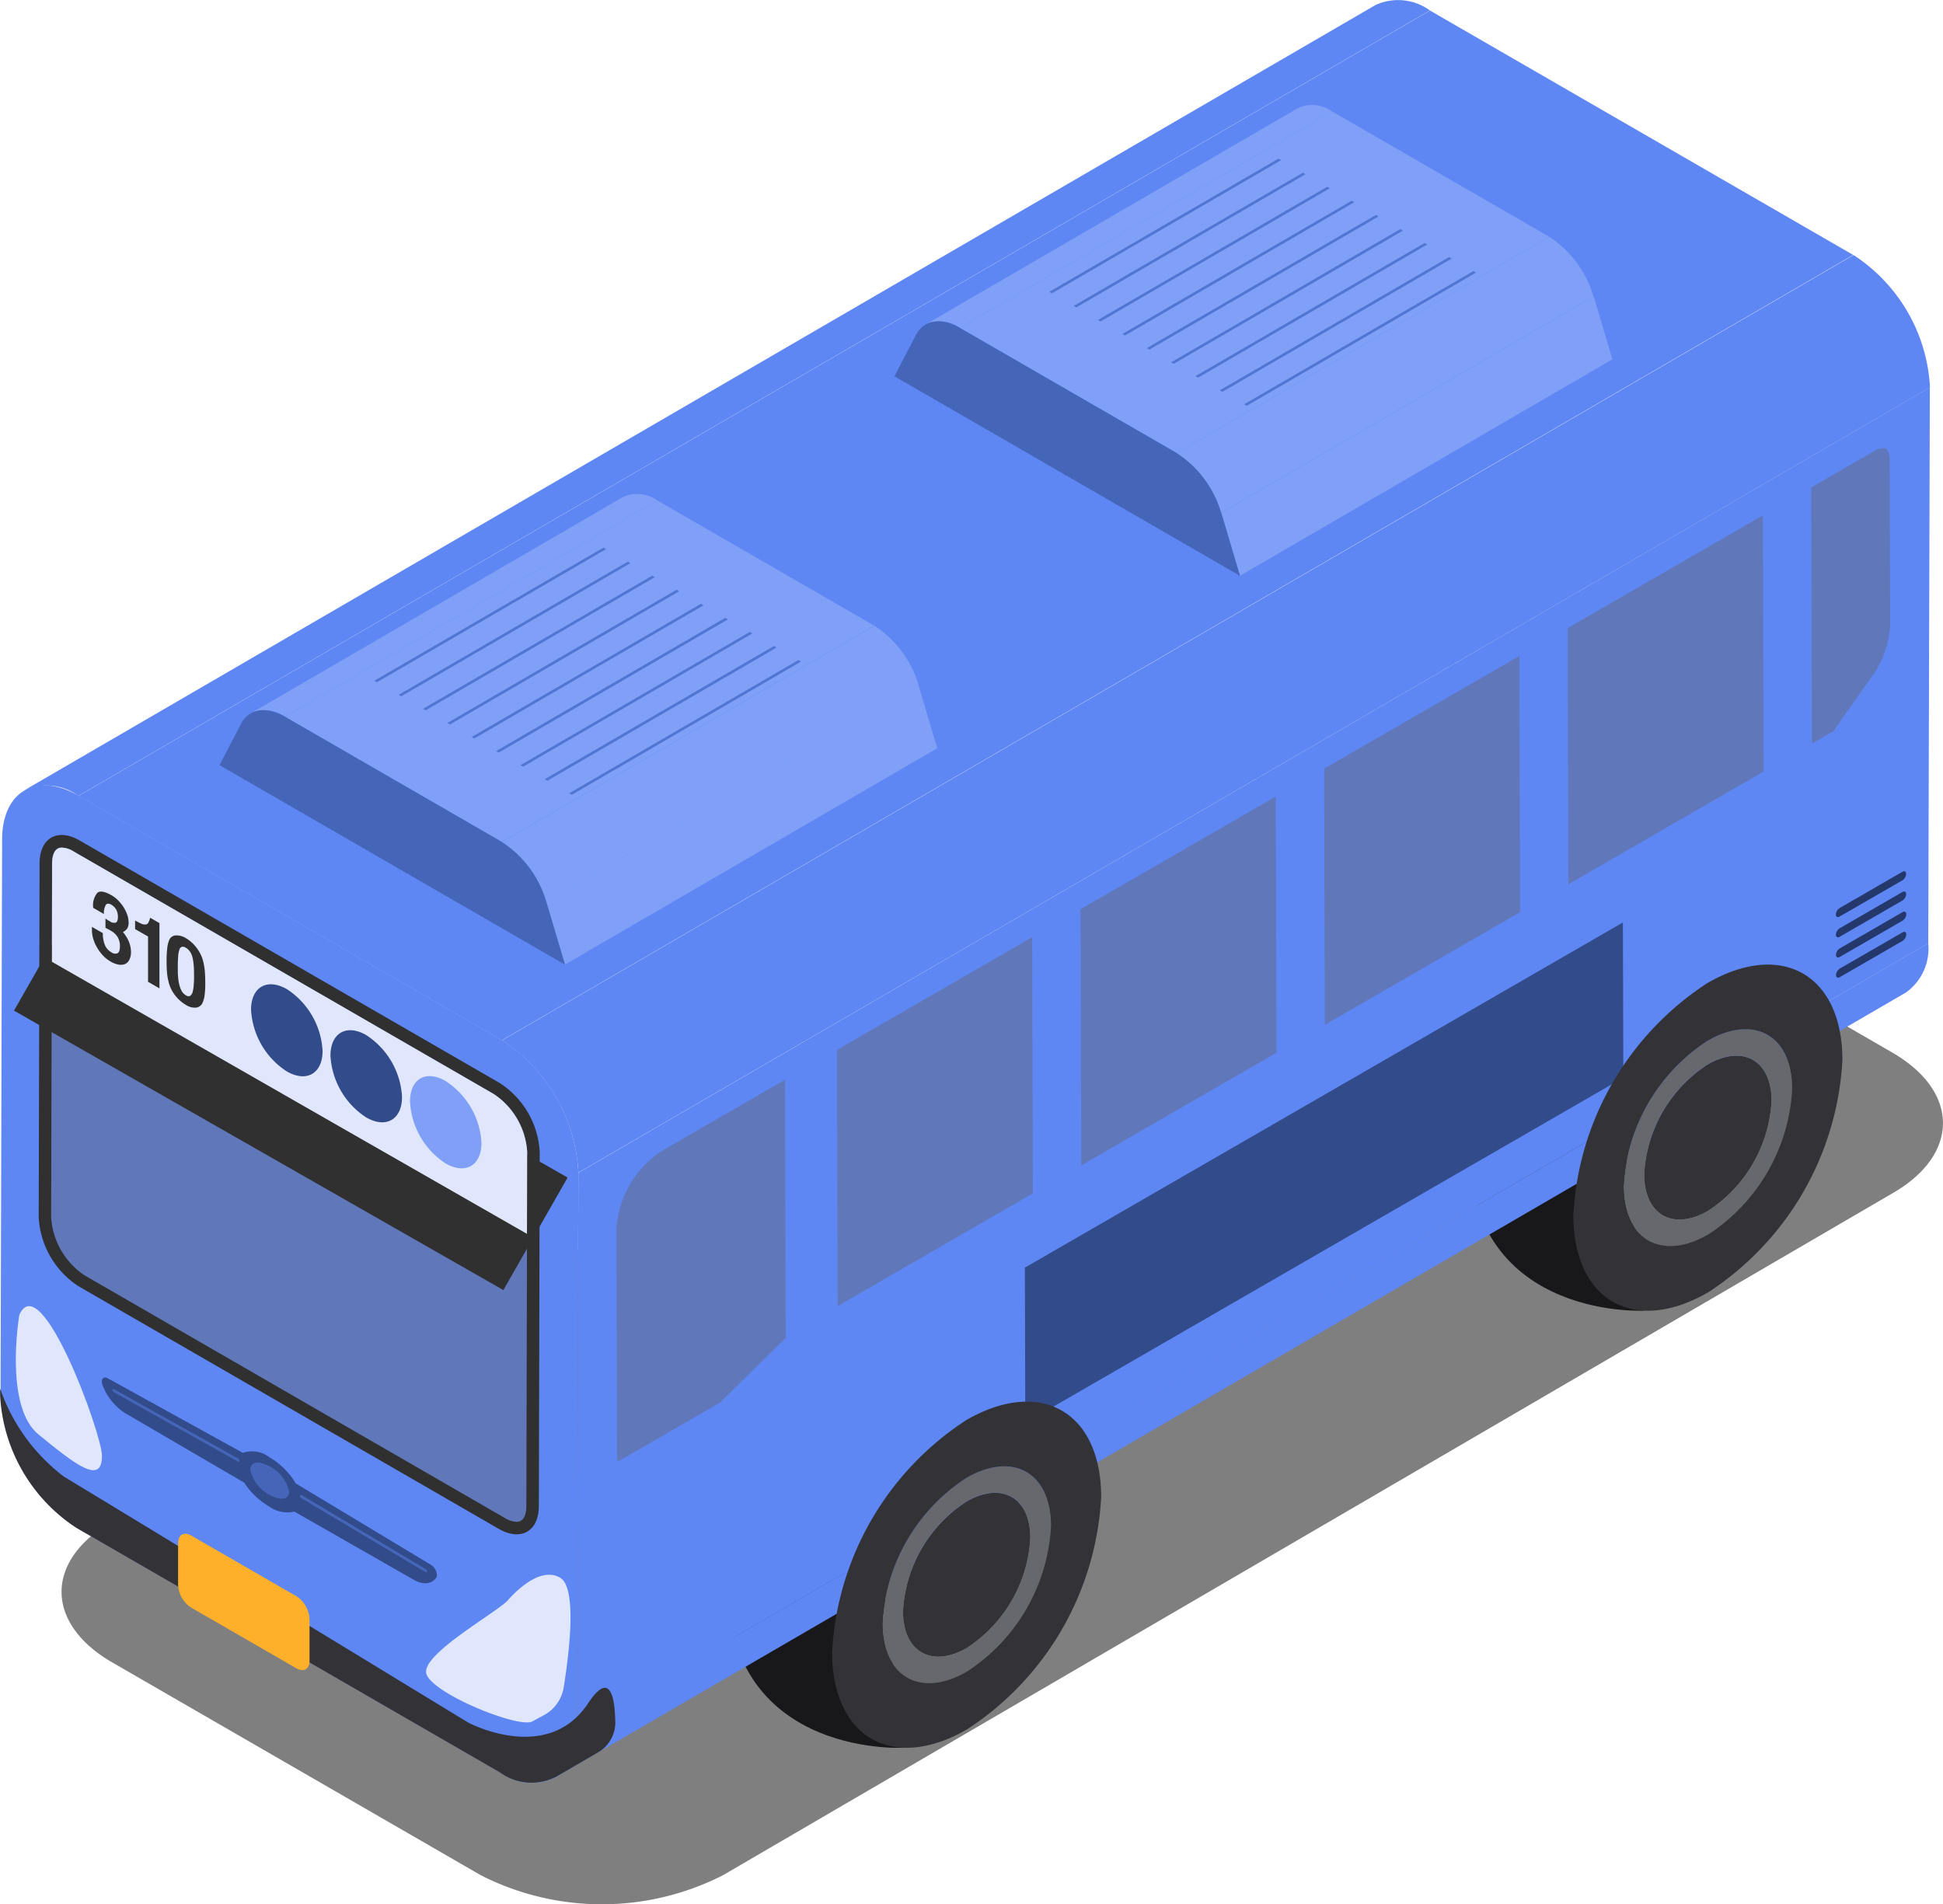
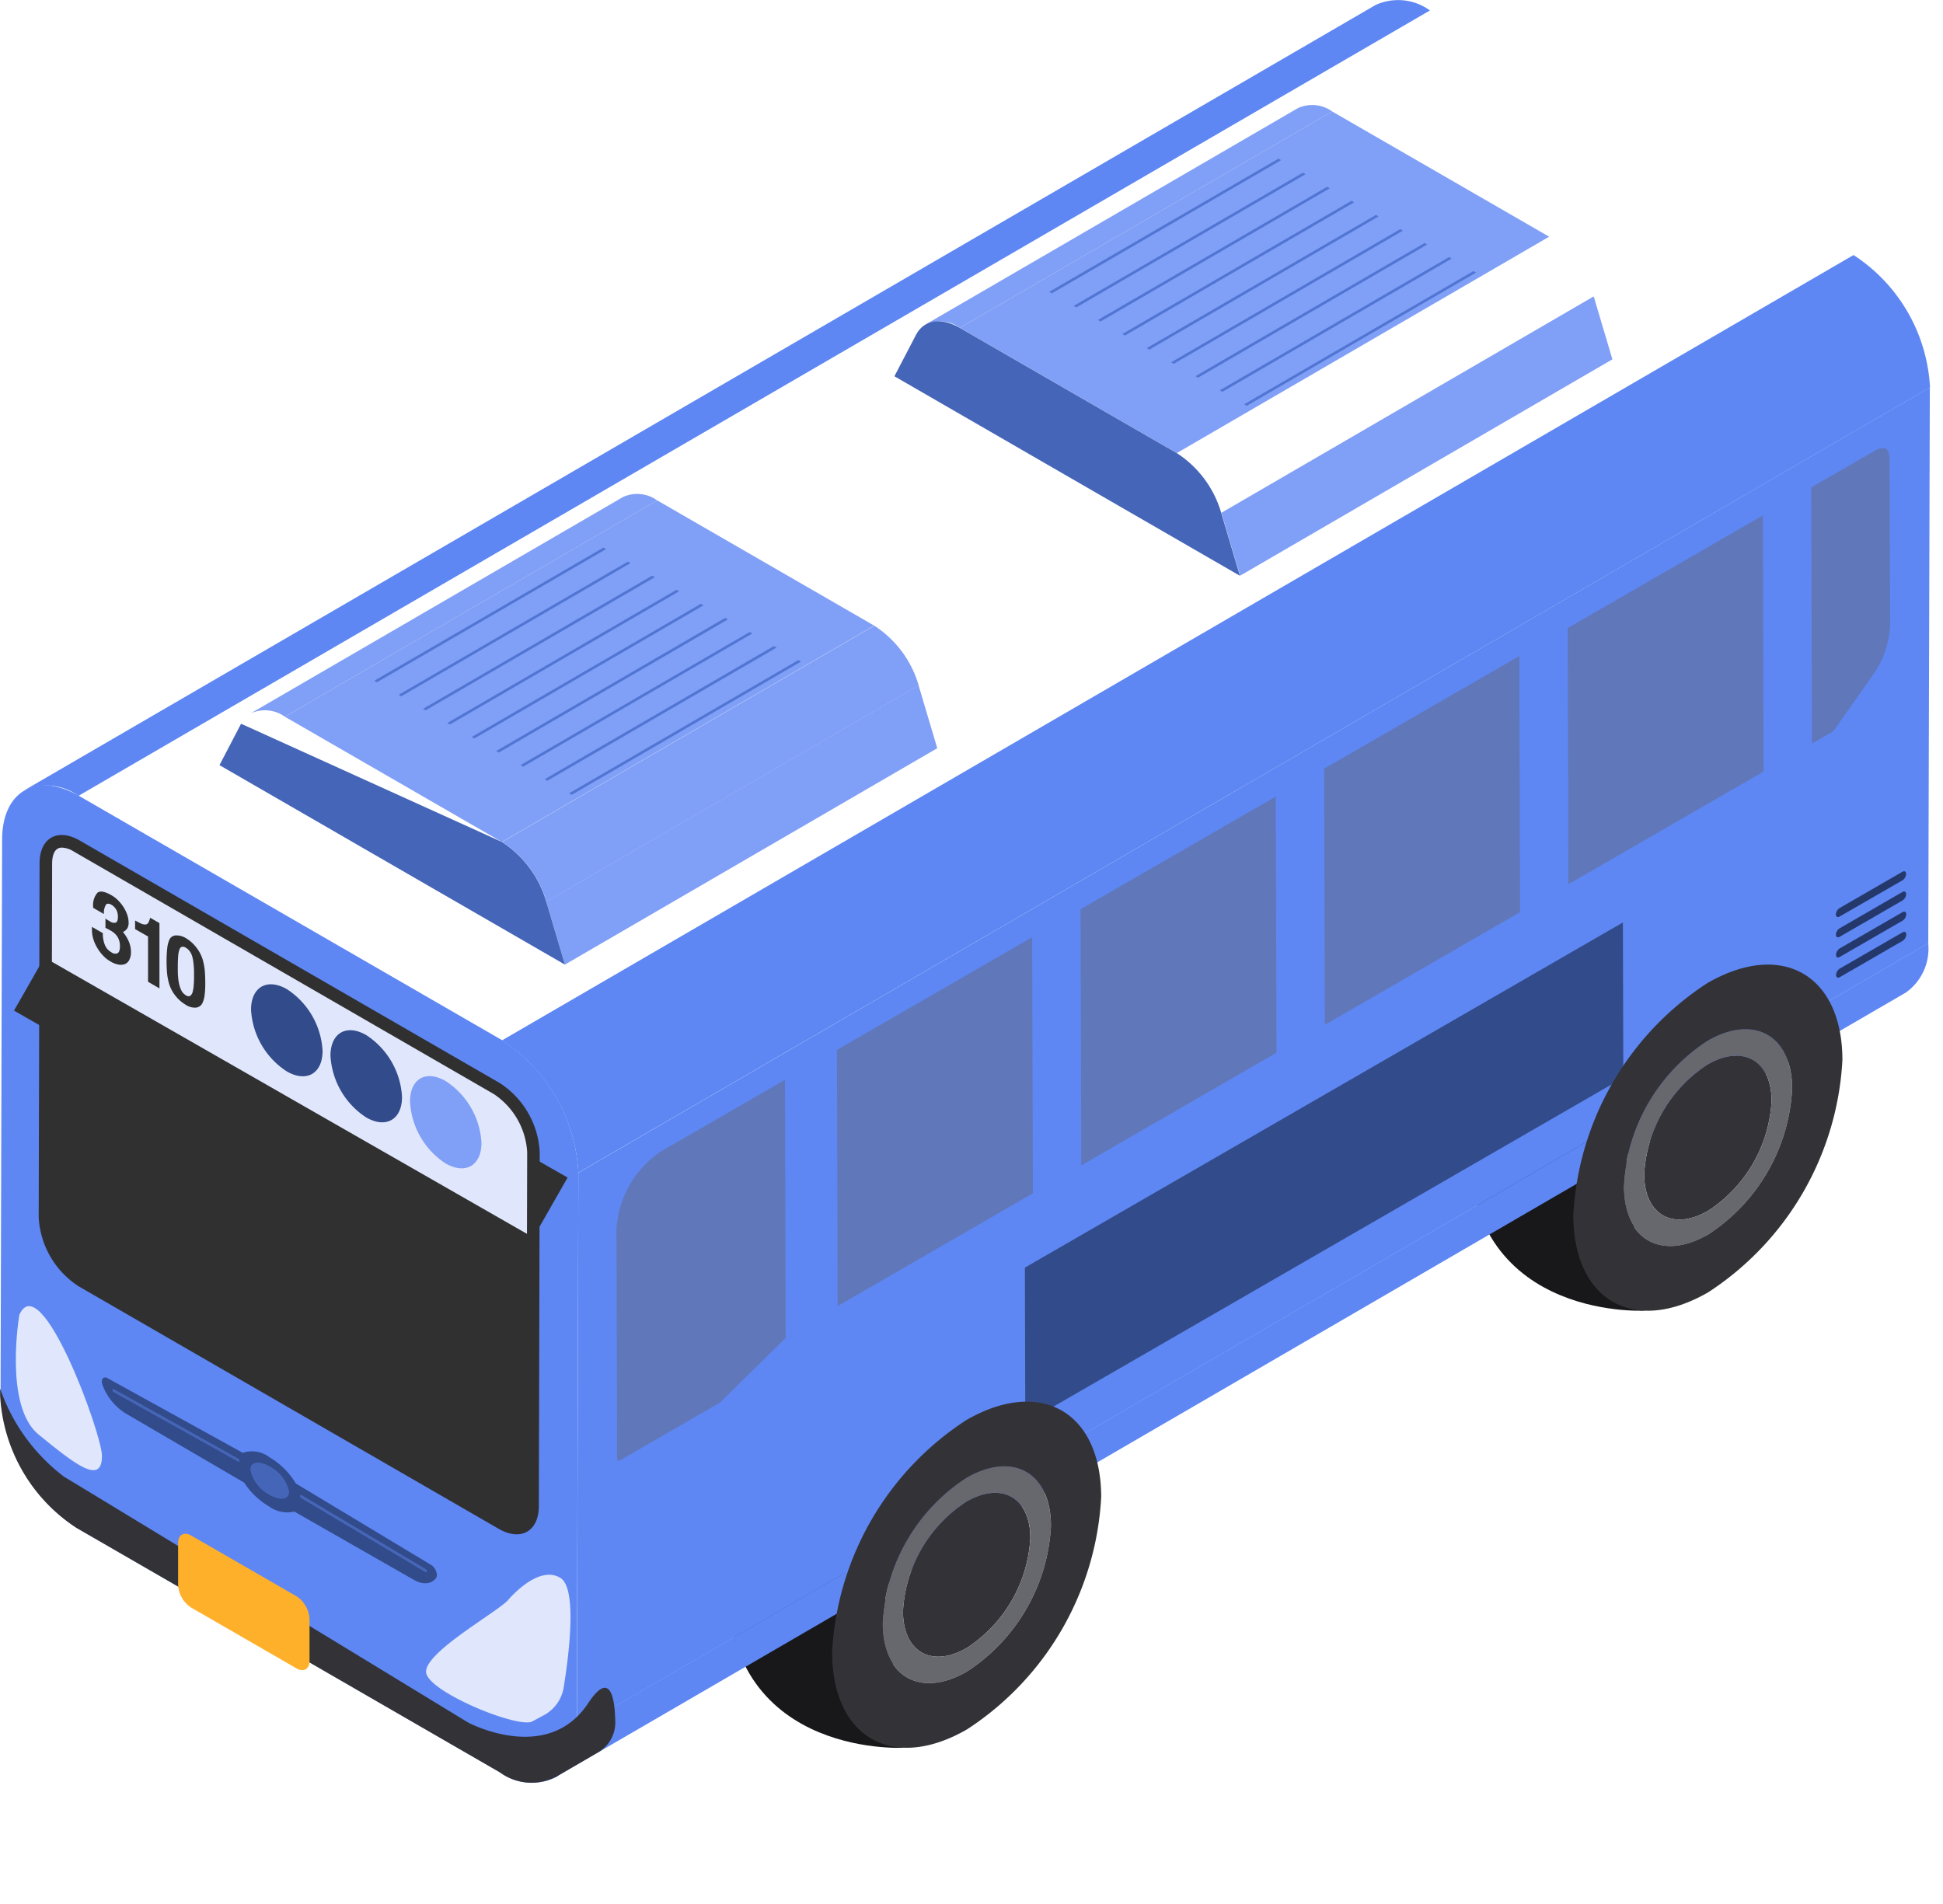
<svg xmlns="http://www.w3.org/2000/svg" width="44.99" height="44.091" viewBox="0 0 44.99 44.091">
  <g id="그룹_472517" data-name="그룹 472517" transform="translate(-1733.875 19.318)">
    <g id="그룹_472436" data-name="그룹 472436" transform="translate(1735.3 -0.546)" opacity="0.5">
-       <path id="패스_866710" data-name="패스 866710" d="M1777.337.371c1.555.9,1.564,2.352.019,3.249l-27.094,15.8a6.179,6.179,0,0,1-5.611,0l-8.534-4.928c-1.555-.9-1.563-2.352-.02-3.249l27.1-15.8a6.177,6.177,0,0,1,5.61,0Z" transform="translate(-1734.945 5.231)" />
-     </g>
+       </g>
    <path id="패스_866711" data-name="패스 866711" d="M1763.463,4.528s-4.355.24-4.062-4.287l3.585.3Z" transform="translate(8.483 6.504)" fill="#18181a" />
    <path id="패스_866712" data-name="패스 866712" d="M1750.583,12.124s-4.355.24-4.062-4.287l3.584.3Z" transform="translate(4.201 9.03)" fill="#18181a" />
    <g id="그룹_472443" data-name="그룹 472443" transform="translate(1733.875 -19.318)" style="isolation: isolate">
      <g id="그룹_472437" data-name="그룹 472437" transform="translate(12.852 21.843)">
        <path id="패스_866713" data-name="패스 866713" d="M1775.315-2.926a1.243,1.243,0,0,1-.517,1.141l-29.887,17.367-1.386.806-.005,0a1.02,1.02,0,0,0,.1-.071c.017-.015.036-.031.052-.047a1.049,1.049,0,0,0,.094-.107.629.629,0,0,0,.043-.061.549.549,0,0,0,.04-.067c.011-.02.02-.039.031-.06s.027-.057.037-.087a.542.542,0,0,0,.024-.065.92.92,0,0,0,.027-.092c.007-.027.013-.053.019-.081l0-.016c.005-.025.01-.051.013-.077s.008-.064.011-.1.007-.065.007-.1,0-.069,0-.1l.867-.5Z" transform="translate(-1743.52 2.926)" fill="#5e87f4" />
      </g>
      <g id="그룹_472438" data-name="그룹 472438" transform="translate(0.554)">
        <path id="패스_866714" data-name="패스 866714" d="M1734.291-1.012,1765.584-19.2a1.251,1.251,0,0,1,1.263.124L1735.554-.889A1.254,1.254,0,0,0,1734.291-1.012Z" transform="translate(-1734.291 19.318)" fill="#5e87f4" />
      </g>
      <g id="그룹_472439" data-name="그룹 472439" transform="translate(13.355 8.97)">
        <path id="패스_866715" data-name="패스 866715" d="M1743.934,5.6l31.293-18.186L1775.191.287,1743.9,18.473Z" transform="translate(-1743.897 12.587)" fill="#5e87f4" />
      </g>
      <g id="그룹_472440" data-name="그룹 472440" transform="translate(1.818 0.244)">
-         <path id="패스_866716" data-name="패스 866716" d="M1735.239-.949l31.293-18.186,9.8,5.66L1745.043,4.711Z" transform="translate(-1735.239 19.135)" fill="#5e87f4" />
-       </g>
+         </g>
      <g id="그룹_472441" data-name="그룹 472441" transform="translate(0 18.186)">
        <path id="패스_866717" data-name="패스 866717" d="M1747.267,3.3l-.035,12.6v.275c0,.035,0,.069,0,.1s0,.065-.007.1-.007.067-.011.1-.008.052-.013.077l0,.016c-.005.028-.012.055-.019.081a.92.92,0,0,1-.027.092.542.542,0,0,1-.024.065c-.011.029-.024.059-.037.087s-.02.04-.031.06a.549.549,0,0,1-.04.067.628.628,0,0,1-.043.061,1.048,1.048,0,0,1-.094.107c-.016.016-.035.032-.052.047a.755.755,0,0,1-.093.068l-.005,0a1.242,1.242,0,0,1-1.278-.115l-9.8-5.659a3.9,3.9,0,0,1-1.77-3.066V8.3l.036-12.71c0-1.127.8-1.583,1.782-1.015l9.8,5.659A3.9,3.9,0,0,1,1747.267,3.3Z" transform="translate(-1733.875 5.67)" fill="#5e87f4" />
      </g>
      <g id="그룹_472442" data-name="그룹 472442" transform="translate(11.621 5.904)">
        <path id="패스_866718" data-name="패스 866718" d="M1742.6,3.3l31.294-18.185a3.9,3.9,0,0,1,1.77,3.065L1744.367,6.364A3.906,3.906,0,0,0,1742.6,3.3Z" transform="translate(-1742.596 14.887)" fill="#5e87f4" />
      </g>
    </g>
    <g id="그룹_472444" data-name="그룹 472444" transform="translate(1734.771 0.019)">
      <path id="패스_866719" data-name="패스 866719" d="M1746.148,2.538l-.02,8.192c0,.588-.418.825-.93.529l-9.729-5.617a2.032,2.032,0,0,1-.922-1.6l.02-8.192c0-.588.417-.826.929-.53l9.729,5.618A2.029,2.029,0,0,1,1746.148,2.538Z" transform="translate(-1734.547 4.806)" fill="#303030" />
-       <path id="패스_866720" data-name="패스 866720" d="M1745.787,2.464l-.005,1.892-.015,6.3c0,.137-.029.368-.225.368a.557.557,0,0,1-.271-.087l-9.73-5.618a1.747,1.747,0,0,1-.778-1.349l.015-5.814.005-2.377c0-.137.031-.369.225-.369a.548.548,0,0,1,.272.088l9.729,5.618A1.737,1.737,0,0,1,1745.787,2.464Z" transform="translate(-1734.475 4.879)" fill="#6078ba" />
    </g>
    <g id="그룹_472449" data-name="그룹 472449" transform="translate(1736.237 12.581)">
      <g id="그룹_472445" data-name="그룹 472445" transform="translate(3.439 1.975)">
        <path id="패스_866721" data-name="패스 866721" d="M1738.673,6.191a.849.849,0,0,1,.445.582c0,.18-.2.211-.446.069a.85.85,0,0,1-.444-.582C1738.228,6.081,1738.428,6.05,1738.673,6.191Z" transform="translate(-1738.228 -6.102)" fill="#4565b8" />
      </g>
      <g id="그룹_472446" data-name="그룹 472446" transform="translate(4.588 2.721)">
        <path id="패스_866722" data-name="패스 866722" d="M1739.118,6.667,1742,8.383a.063.063,0,0,1,.028.049c0,.017-.013.024-.029.016l-2.879-1.718a.061.061,0,0,1-.028-.048C1739.09,6.664,1739.1,6.658,1739.118,6.667Z" transform="translate(-1739.09 -6.663)" fill="#4565b8" />
      </g>
      <g id="그룹_472447" data-name="그룹 472447" transform="translate(0.244 0.268)">
        <path id="패스_866723" data-name="패스 866723" d="M1738.739,6.435a.059.059,0,0,1,.028.048c0,.017-.012.025-.028.016l-2.881-1.608a.065.065,0,0,1-.028-.048c0-.019.012-.025.028-.017Z" transform="translate(-1735.83 -4.822)" fill="#4565b8" />
      </g>
      <g id="그룹_472448" data-name="그룹 472448" transform="translate(0 0)">
        <path id="패스_866724" data-name="패스 866724" d="M1743.273,8.964c.1.064.161.228.108.3-.111.148-.309.161-.522.037L1740.1,7.725a.717.717,0,0,1-.582-.117,1.751,1.751,0,0,1-.58-.554l-2.741-1.6a1.324,1.324,0,0,1-.534-.648c-.053-.132.008-.225.109-.172l3.135,1.731a.66.66,0,0,1,.614.1,1.737,1.737,0,0,1,.613.608Zm-3.743-1.628c.247.141.445.111.446-.069a.849.849,0,0,0-.445-.582c-.245-.141-.445-.111-.445.069a.85.85,0,0,0,.444.582m-.73-.77c.016.009.028,0,.028-.016a.059.059,0,0,0-.028-.048l-2.881-1.61c-.016-.008-.028,0-.028.017a.065.065,0,0,0,.028.048l2.881,1.608m4.343,2.561c.016.009.028,0,.029-.015a.063.063,0,0,0-.028-.049l-2.879-1.716c-.016-.009-.03,0-.03.016a.061.061,0,0,0,.028.048l2.879,1.716" transform="translate(-1735.647 -4.621)" fill="#324b8a" />
      </g>
    </g>
    <line id="선_55" data-name="선 55" x2="11.331" y2="6.471" transform="translate(1734.943 2.782)" fill="none" stroke="#303030" stroke-miterlimit="10" stroke-width="3" />
    <path id="패스_866725" data-name="패스 866725" d="M1744.389,8.121c-.526-.322-1.223.526-1.223.526-.306.306-1.913,1.2-1.887,1.656s2.192,1.338,2.473,1.134l.26-.14a.889.889,0,0,0,.453-.64C1744.589,9.892,1744.781,8.361,1744.389,8.121Z" transform="translate(2.462 9.1)" fill="#e0e7fc" />
    <g id="그룹_472456" data-name="그룹 472456" transform="translate(1748.149 -8.942)">
      <g id="그룹_472450" data-name="그룹 472450" transform="translate(0 14.631)">
        <path id="패스_866726" data-name="패스 866726" d="M1744.618,8.274a.211.211,0,0,1-.016-.095l-.015-5.279a2.329,2.329,0,0,1,1.038-1.8l2.864-1.654.017,5.978-1.524,1.5-2.272,1.311A.22.22,0,0,1,1744.618,8.274Z" transform="translate(-1744.587 0.551)" fill="#6078ba" />
      </g>
      <g id="그룹_472451" data-name="그룹 472451" transform="translate(5.105 11.326)">
        <path id="패스_866727" data-name="패스 866727" d="M1748.418-.421l4.521-2.61.017,5.932-4.521,2.61Z" transform="translate(-1748.418 3.031)" fill="#6078ba" />
      </g>
      <g id="그룹_472452" data-name="그룹 472452" transform="translate(10.745 8.07)">
        <path id="패스_866728" data-name="패스 866728" d="M1752.651-2.865l4.521-2.61.017,5.932-4.52,2.61Z" transform="translate(-1752.651 5.474)" fill="#6078ba" />
      </g>
      <g id="그룹_472453" data-name="그룹 472453" transform="translate(16.386 4.814)">
        <path id="패스_866729" data-name="패스 866729" d="M1756.884-5.308l4.521-2.61.017,5.932L1756.9.624Z" transform="translate(-1756.884 7.918)" fill="#6078ba" />
      </g>
      <g id="그룹_472454" data-name="그룹 472454" transform="translate(22.025 1.558)">
        <path id="패스_866730" data-name="패스 866730" d="M1761.116-7.752l4.521-2.61.017,5.932-4.521,2.61Z" transform="translate(-1761.116 10.362)" fill="#6078ba" />
      </g>
      <g id="그룹_472455" data-name="그룹 472455" transform="translate(27.664)">
        <path id="패스_866731" data-name="패스 866731" d="M1765.348-10.62l1.458-.841a.455.455,0,0,1,.21-.071c.129,0,.148.171.148.272l.012,3.828a2.186,2.186,0,0,1-.422,1.189l-.894,1.27-.495.285Z" transform="translate(-1765.348 11.531)" fill="#6078ba" />
      </g>
    </g>
    <g id="그룹_472463" data-name="그룹 472463" transform="translate(1738.956 -7.883)">
      <g id="그룹_472462" data-name="그룹 472462" style="isolation: isolate">
        <g id="그룹_472457" data-name="그룹 472457" transform="translate(0.722)">
          <path id="패스_866732" data-name="패스 866732" d="M1738.23-5.652l8.62-5.009a.789.789,0,0,1,.794.077l-8.62,5.009A.793.793,0,0,0,1738.23-5.652Z" transform="translate(-1738.23 10.737)" fill="#809ff6" />
        </g>
        <g id="그룹_472458" data-name="그룹 472458" transform="translate(1.516 0.153)">
          <path id="패스_866733" data-name="패스 866733" d="M1738.826-5.613l8.62-5.01,5.024,2.9-8.62,5.01Z" transform="translate(-1738.826 10.622)" fill="#809ff6" />
        </g>
        <g id="그룹_472459" data-name="그룹 472459" transform="translate(7.568 4.436)">
          <path id="패스_866734" data-name="패스 866734" d="M1743.368-2.4l8.62-5.01.433,1.457-8.62,5.01Z" transform="translate(-1743.368 7.408)" fill="#809ff6" />
        </g>
        <g id="그룹_472460" data-name="그룹 472460" transform="translate(0 5.009)">
-           <path id="패스_866735" data-name="패스 866735" d="M1744.229-3.924a2.472,2.472,0,0,1,1.027,1.383l.433,1.458-8-4.62.5-.959c.183-.35.58-.414,1.016-.163Z" transform="translate(-1737.688 6.977)" fill="#4565b8" />
+           <path id="패스_866735" data-name="패스 866735" d="M1744.229-3.924a2.472,2.472,0,0,1,1.027,1.383l.433,1.458-8-4.62.5-.959Z" transform="translate(-1737.688 6.977)" fill="#4565b8" />
        </g>
        <g id="그룹_472461" data-name="그룹 472461" transform="translate(6.541 3.054)">
          <path id="패스_866736" data-name="패스 866736" d="M1742.6-3.436l8.62-5.009a2.471,2.471,0,0,1,1.027,1.382l-8.62,5.01A2.472,2.472,0,0,0,1742.6-3.436Z" transform="translate(-1742.597 8.445)" fill="#809ff6" />
        </g>
      </g>
    </g>
    <g id="그룹_472473" data-name="그룹 472473" transform="translate(1742.542 -6.638)">
      <g id="그룹_472464" data-name="그룹 472464" transform="translate(4.513 2.605)">
        <path id="패스_866737" data-name="패스 866737" d="M1749.133-7.812l-5.307,3.084-.06-.035,5.307-3.084Z" transform="translate(-1743.766 7.847)" fill="#5175d3" />
      </g>
      <g id="그룹_472465" data-name="그룹 472465" transform="translate(3.949 2.28)">
        <path id="패스_866738" data-name="패스 866738" d="M1748.71-8.056,1743.4-4.972l-.06-.035,5.307-3.084Z" transform="translate(-1743.343 8.091)" fill="#5175d3" />
      </g>
      <g id="그룹_472466" data-name="그룹 472466" transform="translate(3.385 1.954)">
        <path id="패스_866739" data-name="패스 866739" d="M1748.287-8.3l-5.307,3.084-.06-.035,5.308-3.084Z" transform="translate(-1742.919 8.335)" fill="#5175d3" />
      </g>
      <g id="그룹_472467" data-name="그룹 472467" transform="translate(2.821 1.628)">
        <path id="패스_866740" data-name="패스 866740" d="M1747.863-8.545l-5.307,3.084-.06-.035L1747.8-8.58Z" transform="translate(-1742.496 8.58)" fill="#5175d3" />
      </g>
      <g id="그룹_472468" data-name="그룹 472468" transform="translate(2.256 1.303)">
        <path id="패스_866741" data-name="패스 866741" d="M1747.44-8.79l-5.308,3.084-.06-.035,5.308-3.084Z" transform="translate(-1742.073 8.824)" fill="#5175d3" />
      </g>
      <g id="그룹_472469" data-name="그룹 472469" transform="translate(1.692 0.977)">
        <path id="패스_866742" data-name="패스 866742" d="M1747.017-9.034l-5.307,3.084-.06-.035,5.307-3.084Z" transform="translate(-1741.65 9.069)" fill="#5175d3" />
      </g>
      <g id="그룹_472470" data-name="그룹 472470" transform="translate(1.128 0.651)">
        <path id="패스_866743" data-name="패스 866743" d="M1746.594-9.279l-5.308,3.084-.06-.035,5.307-3.084Z" transform="translate(-1741.226 9.313)" fill="#5175d3" />
      </g>
      <g id="그룹_472471" data-name="그룹 472471" transform="translate(0.564 0.326)">
        <path id="패스_866744" data-name="패스 866744" d="M1746.17-9.523l-5.307,3.084-.06-.035,5.308-3.084Z" transform="translate(-1740.803 9.557)" fill="#5175d3" />
      </g>
      <g id="그룹_472472" data-name="그룹 472472">
        <path id="패스_866745" data-name="패스 866745" d="M1745.747-9.767l-5.307,3.084-.06-.035,5.307-3.084Z" transform="translate(-1740.38 9.802)" fill="#5175d3" />
      </g>
    </g>
    <g id="그룹_472480" data-name="그룹 472480" transform="translate(1754.584 -16.889)">
      <g id="그룹_472479" data-name="그룹 472479" style="isolation: isolate">
        <g id="그룹_472474" data-name="그룹 472474" transform="translate(0.724)">
          <path id="패스_866746" data-name="패스 866746" d="M1749.959-12.411l8.62-5.009a.792.792,0,0,1,.794.077l-8.621,5.01A.787.787,0,0,0,1749.959-12.411Z" transform="translate(-1749.959 17.495)" fill="#809ff6" />
        </g>
        <g id="그룹_472475" data-name="그룹 472475" transform="translate(1.517 0.152)">
          <path id="패스_866747" data-name="패스 866747" d="M1750.554-12.371l8.62-5.01,5.024,2.9-8.62,5.01Z" transform="translate(-1750.554 17.381)" fill="#809ff6" />
        </g>
        <g id="그룹_472476" data-name="그룹 472476" transform="translate(7.569 4.436)">
          <path id="패스_866748" data-name="패스 866748" d="M1755.1-9.157l8.62-5.01.433,1.457-8.62,5.01Z" transform="translate(-1755.096 14.166)" fill="#809ff6" />
        </g>
        <g id="그룹_472477" data-name="그룹 472477" transform="translate(0 5.01)">
          <path id="패스_866749" data-name="패스 866749" d="M1755.957-10.682a2.468,2.468,0,0,1,1.027,1.382l.433,1.458-8-4.62.5-.959c.184-.35.58-.413,1.015-.161Z" transform="translate(-1749.416 13.736)" fill="#4565b8" />
        </g>
        <g id="그룹_472478" data-name="그룹 472478" transform="translate(6.541 3.053)">
-           <path id="패스_866750" data-name="패스 866750" d="M1754.325-10.194l8.62-5.01a2.473,2.473,0,0,1,1.027,1.383l-8.62,5.009A2.468,2.468,0,0,0,1754.325-10.194Z" transform="translate(-1754.325 15.204)" fill="#809ff6" />
-         </g>
+           </g>
      </g>
    </g>
    <g id="그룹_472490" data-name="그룹 472490" transform="translate(1758.171 -15.644)">
      <g id="그룹_472481" data-name="그룹 472481" transform="translate(4.513 2.605)">
        <path id="패스_866751" data-name="패스 866751" d="M1760.862-14.571l-5.308,3.084-.06-.035,5.308-3.084Z" transform="translate(-1755.495 14.605)" fill="#5175d3" />
      </g>
      <g id="그룹_472482" data-name="그룹 472482" transform="translate(3.949 2.28)">
        <path id="패스_866752" data-name="패스 866752" d="M1760.438-14.815l-5.307,3.084-.06-.035,5.307-3.084Z" transform="translate(-1755.071 14.85)" fill="#5175d3" />
      </g>
      <g id="그룹_472483" data-name="그룹 472483" transform="translate(3.384 1.954)">
        <path id="패스_866753" data-name="패스 866753" d="M1760.015-15.06l-5.307,3.084-.06-.035,5.307-3.084Z" transform="translate(-1754.648 15.094)" fill="#5175d3" />
      </g>
      <g id="그룹_472484" data-name="그룹 472484" transform="translate(2.821 1.628)">
        <path id="패스_866754" data-name="패스 866754" d="M1759.592-15.3l-5.307,3.084-.06-.035,5.307-3.084Z" transform="translate(-1754.225 15.339)" fill="#5175d3" />
      </g>
      <g id="그룹_472485" data-name="그룹 472485" transform="translate(2.256 1.303)">
        <path id="패스_866755" data-name="패스 866755" d="M1759.169-15.548l-5.307,3.084-.06-.035,5.307-3.084Z" transform="translate(-1753.801 15.583)" fill="#5175d3" />
      </g>
      <g id="그룹_472486" data-name="그룹 472486" transform="translate(1.692 0.977)">
        <path id="패스_866756" data-name="패스 866756" d="M1758.745-15.793l-5.307,3.084-.06-.035,5.307-3.084Z" transform="translate(-1753.378 15.827)" fill="#5175d3" />
      </g>
      <g id="그룹_472487" data-name="그룹 472487" transform="translate(1.128 0.651)">
        <path id="패스_866757" data-name="패스 866757" d="M1758.322-16.037l-5.308,3.084-.06-.035,5.308-3.084Z" transform="translate(-1752.955 16.072)" fill="#5175d3" />
      </g>
      <g id="그룹_472488" data-name="그룹 472488" transform="translate(0.564 0.326)">
        <path id="패스_866758" data-name="패스 866758" d="M1757.9-16.282l-5.307,3.084-.06-.035,5.307-3.084Z" transform="translate(-1752.531 16.316)" fill="#5175d3" />
      </g>
      <g id="그룹_472489" data-name="그룹 472489">
        <path id="패스_866759" data-name="패스 866759" d="M1757.475-16.526l-5.308,3.084-.06-.035,5.308-3.084Z" transform="translate(-1752.108 16.561)" fill="#5175d3" />
      </g>
    </g>
    <path id="패스_866760" data-name="패스 866760" d="M1734.232,3.58s-.365,2.115.446,2.774,1.472,1.2,1.467.489C1736.141,6.329,1734.733,2.469,1734.232,3.58Z" transform="translate(0.091 7.548)" fill="#e0e7fc" />
    <path id="패스_866761" data-name="패스 866761" d="M1748.122,12.52a.8.8,0,0,1-.4.718l-.991.576-.005,0a1.242,1.242,0,0,1-1.278-.115l-9.8-5.659a3.9,3.9,0,0,1-1.77-3.066V4.813a4.335,4.335,0,0,0,1.483,2.043c1.1.66,9.352,5.689,9.352,5.689s1.539.825,2.522-.132a1.887,1.887,0,0,0,.256-.31c.391-.593.554-.376.61.081C1748.112,12.286,1748.118,12.4,1748.122,12.52Z" transform="translate(0 8.024)" fill="#333337" />
    <g id="그룹_472491" data-name="그룹 472491" transform="translate(1757.606 2.043)">
      <path id="패스_866762" data-name="패스 866762" d="M1765.531-3.287l.01,3.594L1751.694,8.3l-.01-3.594Z" transform="translate(-1751.684 3.287)" fill="#324b8a" />
    </g>
    <g id="그룹_472496" data-name="그룹 472496" transform="translate(1753.142 13.14)">
      <g id="그룹_472495" data-name="그룹 472495" style="isolation: isolate">
        <g id="그룹_472492" data-name="그룹 472492" transform="translate(1.642 2.111)">
          <path id="패스_866763" data-name="패스 866763" d="M1751.034,6.828c.814-.47,1.478-.1,1.48.841a3.246,3.246,0,0,1-1.471,2.548c-.814.47-1.475.091-1.478-.845A3.229,3.229,0,0,1,1751.034,6.828Z" transform="translate(-1749.566 -6.625)" fill="#333337" />
        </g>
        <g id="그룹_472493" data-name="그룹 472493" transform="translate(1.165 1.497)">
          <path id="패스_866764" data-name="패스 866764" d="M1751.152,6.433c1.078-.624,1.955-.124,1.959,1.113a4.287,4.287,0,0,1-1.947,3.371c-1.075.622-1.954.121-1.956-1.118A4.285,4.285,0,0,1,1751.152,6.433Zm.011,3.936a3.246,3.246,0,0,0,1.471-2.548c0-.937-.666-1.311-1.48-.841a3.229,3.229,0,0,0-1.468,2.544c0,.935.662,1.315,1.478.845" transform="translate(-1749.208 -6.164)" fill="#67676e" />
        </g>
        <g id="그룹_472494" data-name="그룹 472494">
          <path id="패스_866765" data-name="패스 866765" d="M1751.439,5.469c1.72-.994,3.121-.2,3.126,1.779a6.848,6.848,0,0,1-3.106,5.381c-1.72.993-3.119.193-3.125-1.783A6.84,6.84,0,0,1,1751.439,5.469Zm.016,5.822a4.287,4.287,0,0,0,1.947-3.371c0-1.237-.881-1.736-1.959-1.113a4.285,4.285,0,0,0-1.944,3.366c0,1.239.881,1.74,1.956,1.118" transform="translate(-1748.334 -5.041)" fill="#333337" />
        </g>
      </g>
    </g>
    <g id="그룹_472501" data-name="그룹 472501" transform="translate(1770.306 3.019)">
      <g id="그룹_472500" data-name="그룹 472500" style="isolation: isolate">
        <g id="그룹_472497" data-name="그룹 472497" transform="translate(1.64 2.11)">
          <path id="패스_866766" data-name="패스 866766" d="M1763.914-.768c.816-.47,1.479-.1,1.482.841a3.244,3.244,0,0,1-1.472,2.548c-.814.47-1.475.091-1.478-.845A3.233,3.233,0,0,1,1763.914-.768Z" transform="translate(-1762.446 0.971)" fill="#333337" />
        </g>
        <g id="그룹_472498" data-name="그룹 472498" transform="translate(1.163 1.497)">
          <path id="패스_866767" data-name="패스 866767" d="M1764.032-1.163c1.078-.624,1.956-.124,1.959,1.113a4.291,4.291,0,0,1-1.947,3.373c-1.075.621-1.952.121-1.956-1.119A4.288,4.288,0,0,1,1764.032-1.163Zm.011,3.936a3.248,3.248,0,0,0,1.472-2.548c0-.937-.668-1.311-1.482-.841a3.233,3.233,0,0,0-1.468,2.544c0,.935.663,1.315,1.478.845" transform="translate(-1762.088 1.432)" fill="#67676e" />
        </g>
        <g id="그룹_472499" data-name="그룹 472499">
          <path id="패스_866768" data-name="패스 866768" d="M1764.318-2.127c1.72-.993,3.122-.2,3.127,1.779a6.852,6.852,0,0,1-3.107,5.381c-1.72.994-3.118.193-3.124-1.783A6.836,6.836,0,0,1,1764.318-2.127Zm.016,5.823a4.291,4.291,0,0,0,1.947-3.373c0-1.237-.881-1.736-1.959-1.113a4.288,4.288,0,0,0-1.944,3.366c0,1.241.881,1.74,1.956,1.119" transform="translate(-1761.215 2.555)" fill="#333337" />
        </g>
      </g>
    </g>
    <g id="그룹_472502" data-name="그룹 472502" transform="translate(1737.994 16.197)">
      <path id="패스_866769" data-name="패스 866769" d="M1739.714,8.784a.671.671,0,0,1,.3.525l0,.969c0,.193-.137.271-.305.173l-2.438-1.407a.67.67,0,0,1-.3-.526l0-.967c0-.193.137-.271.305-.173Z" transform="translate(-1736.966 -7.334)" fill="#ffb02a" />
    </g>
    <g id="그룹_472508" data-name="그룹 472508" transform="translate(1776.384 0.858)">
      <g id="그룹_472507" data-name="그룹 472507" style="isolation: isolate">
        <g id="그룹_472503" data-name="그룹 472503" transform="translate(0.004 1.402)">
          <path id="패스_866770" data-name="패스 866770" d="M1767.32-3.113c.048-.028.086-.005.086.049a.187.187,0,0,1-.085.148l-1.455.841c-.048.027-.087,0-.087-.049a.193.193,0,0,1,.085-.149Z" transform="translate(-1765.779 3.125)" fill="#24386b" />
        </g>
        <g id="그룹_472504" data-name="그룹 472504" transform="translate(0.003 0.935)">
          <path id="패스_866771" data-name="패스 866771" d="M1767.318-3.463c.048-.028.087-.007.087.048a.186.186,0,0,1-.085.148l-1.455.841c-.048.027-.087.005-.087-.049a.191.191,0,0,1,.085-.148Z" transform="translate(-1765.778 3.475)" fill="#24386b" />
        </g>
        <g id="그룹_472505" data-name="그룹 472505" transform="translate(0.001 0.468)">
          <path id="패스_866772" data-name="패스 866772" d="M1767.317-3.814c.048-.028.087-.005.087.049a.185.185,0,0,1-.085.147l-1.455.841c-.048.027-.087.005-.087-.049a.189.189,0,0,1,.085-.147Z" transform="translate(-1765.777 3.826)" fill="#24386b" />
        </g>
        <g id="그룹_472506" data-name="그룹 472506">
          <path id="패스_866773" data-name="패스 866773" d="M1767.316-4.165c.048-.028.087-.005.087.049a.187.187,0,0,1-.085.148l-1.455.839c-.048.028-.086.007-.086-.048a.189.189,0,0,1,.085-.148Z" transform="translate(-1765.776 4.177)" fill="#24386b" />
        </g>
      </g>
    </g>
    <path id="패스_866774" data-name="패스 866774" d="M1745.783,2.464l-.005,1.892-11-6.3.005-2.275c0-.137.031-.369.225-.369a.548.548,0,0,1,.272.088l9.729,5.618A1.737,1.737,0,0,1,1745.783,2.464Z" transform="translate(0.299 4.898)" fill="#e0e7fc" />
    <g id="그룹_472512" data-name="그룹 472512" transform="translate(1739.688 3.476)">
      <g id="그룹_472509" data-name="그룹 472509">
        <path id="패스_866775" data-name="패스 866775" d="M1739.068-2.1a1.819,1.819,0,0,1,.825,1.43c0,.525-.373.738-.83.473a1.818,1.818,0,0,1-.826-1.43C1738.238-2.151,1738.61-2.363,1739.068-2.1Z" transform="translate(-1738.237 2.212)" fill="#324b8a" />
      </g>
      <g id="그룹_472510" data-name="그룹 472510" transform="translate(1.839 1.062)">
        <path id="패스_866776" data-name="패스 866776" d="M1740.448-1.3a1.824,1.824,0,0,1,.826,1.431c0,.525-.375.738-.831.473a1.822,1.822,0,0,1-.826-1.43C1739.618-1.354,1739.991-1.566,1740.448-1.3Z" transform="translate(-1739.617 1.415)" fill="#324b8a" />
      </g>
      <g id="그룹_472511" data-name="그룹 472511" transform="translate(3.679 2.124)">
        <path id="패스_866777" data-name="패스 866777" d="M1741.828-.5a1.82,1.82,0,0,1,.826,1.43c0,.526-.373.74-.832.474A1.821,1.821,0,0,1,1741-.03C1741-.557,1741.371-.769,1741.828-.5Z" transform="translate(-1740.998 0.618)" fill="#809ff6" />
      </g>
    </g>
    <g id="그룹_472516" data-name="그룹 472516" transform="translate(1735.999 1.328)">
      <g id="그룹_472513" data-name="그룹 472513">
        <path id="패스_866778" data-name="패스 866778" d="M1735.926-3.739a.7.7,0,0,1,.159.124.969.969,0,0,1,.126.16.844.844,0,0,1,.083.176.564.564,0,0,1,.029.176.251.251,0,0,1-.031.132.26.26,0,0,1-.1.084.863.863,0,0,1,.147.248.646.646,0,0,1,.039.221.392.392,0,0,1-.036.168.2.2,0,0,1-.093.1.27.27,0,0,1-.145.019.529.529,0,0,1-.184-.065l-.025-.015a.7.7,0,0,1-.157-.124.992.992,0,0,1-.141-.185.921.921,0,0,1-.092-.207.73.73,0,0,1-.031-.208v-.072l.252.145a.7.7,0,0,0,.052.285.336.336,0,0,0,.144.157.145.145,0,0,0,.144.024c.036-.02.055-.071.056-.152a.412.412,0,0,0-.053-.223.436.436,0,0,0-.158-.147l-.048-.027-.076-.04V-3.2c.025.019.048.033.067.045l.036.02a.158.158,0,0,0,.137.029c.032-.016.048-.059.048-.128a.341.341,0,0,0-.039-.173.309.309,0,0,0-.113-.113c-.055-.031-.1-.031-.125,0a.37.37,0,0,0-.047.216l-.247-.143a.444.444,0,0,1,.092-.344C1735.654-3.848,1735.767-3.831,1735.926-3.739Z" transform="translate(-1735.469 3.824)" fill="#303030" />
      </g>
      <g id="그룹_472514" data-name="그룹 472514" transform="translate(1.007 0.606)">
        <path id="패스_866779" data-name="패스 866779" d="M1736.786-3.245l0,1.512-.264-.153,0-1.049-.3-.171v-.2a1.6,1.6,0,0,0,.148.076.215.215,0,0,0,.1.017.089.089,0,0,0,.06-.044.507.507,0,0,0,.041-.112Z" transform="translate(-1736.225 3.369)" fill="#303030" />
      </g>
      <g id="그룹_472515" data-name="그룹 472515" transform="translate(1.734 1.014)">
        <path id="패스_866780" data-name="패스 866780" d="M1737.653-2.254q.012.132.012.312a2.011,2.011,0,0,1-.015.263.632.632,0,0,1-.047.177.189.189,0,0,1-.152.112.377.377,0,0,1-.236-.064.855.855,0,0,1-.241-.211.827.827,0,0,1-.149-.285,1.349,1.349,0,0,1-.044-.233c-.008-.083-.012-.181-.012-.3a2.676,2.676,0,0,1,.015-.28.709.709,0,0,1,.044-.187.173.173,0,0,1,.152-.112.413.413,0,0,1,.239.065.842.842,0,0,1,.237.212.855.855,0,0,1,.15.285A1.485,1.485,0,0,1,1737.653-2.254Zm-.257.356a2.078,2.078,0,0,0,.009-.22c0-.1,0-.193-.01-.267a.941.941,0,0,0-.031-.187.376.376,0,0,0-.059-.123.282.282,0,0,0-.088-.08.123.123,0,0,0-.088-.024.083.083,0,0,0-.059.056.533.533,0,0,0-.032.152c-.005.065-.009.151-.009.255s0,.167.007.233a1.078,1.078,0,0,0,.023.163.642.642,0,0,0,.064.173.271.271,0,0,0,.094.092.1.1,0,0,0,.094.016.159.159,0,0,0,.063-.1.815.815,0,0,0,.023-.139" transform="translate(-1736.77 3.063)" fill="#303030" />
      </g>
    </g>
  </g>
</svg>